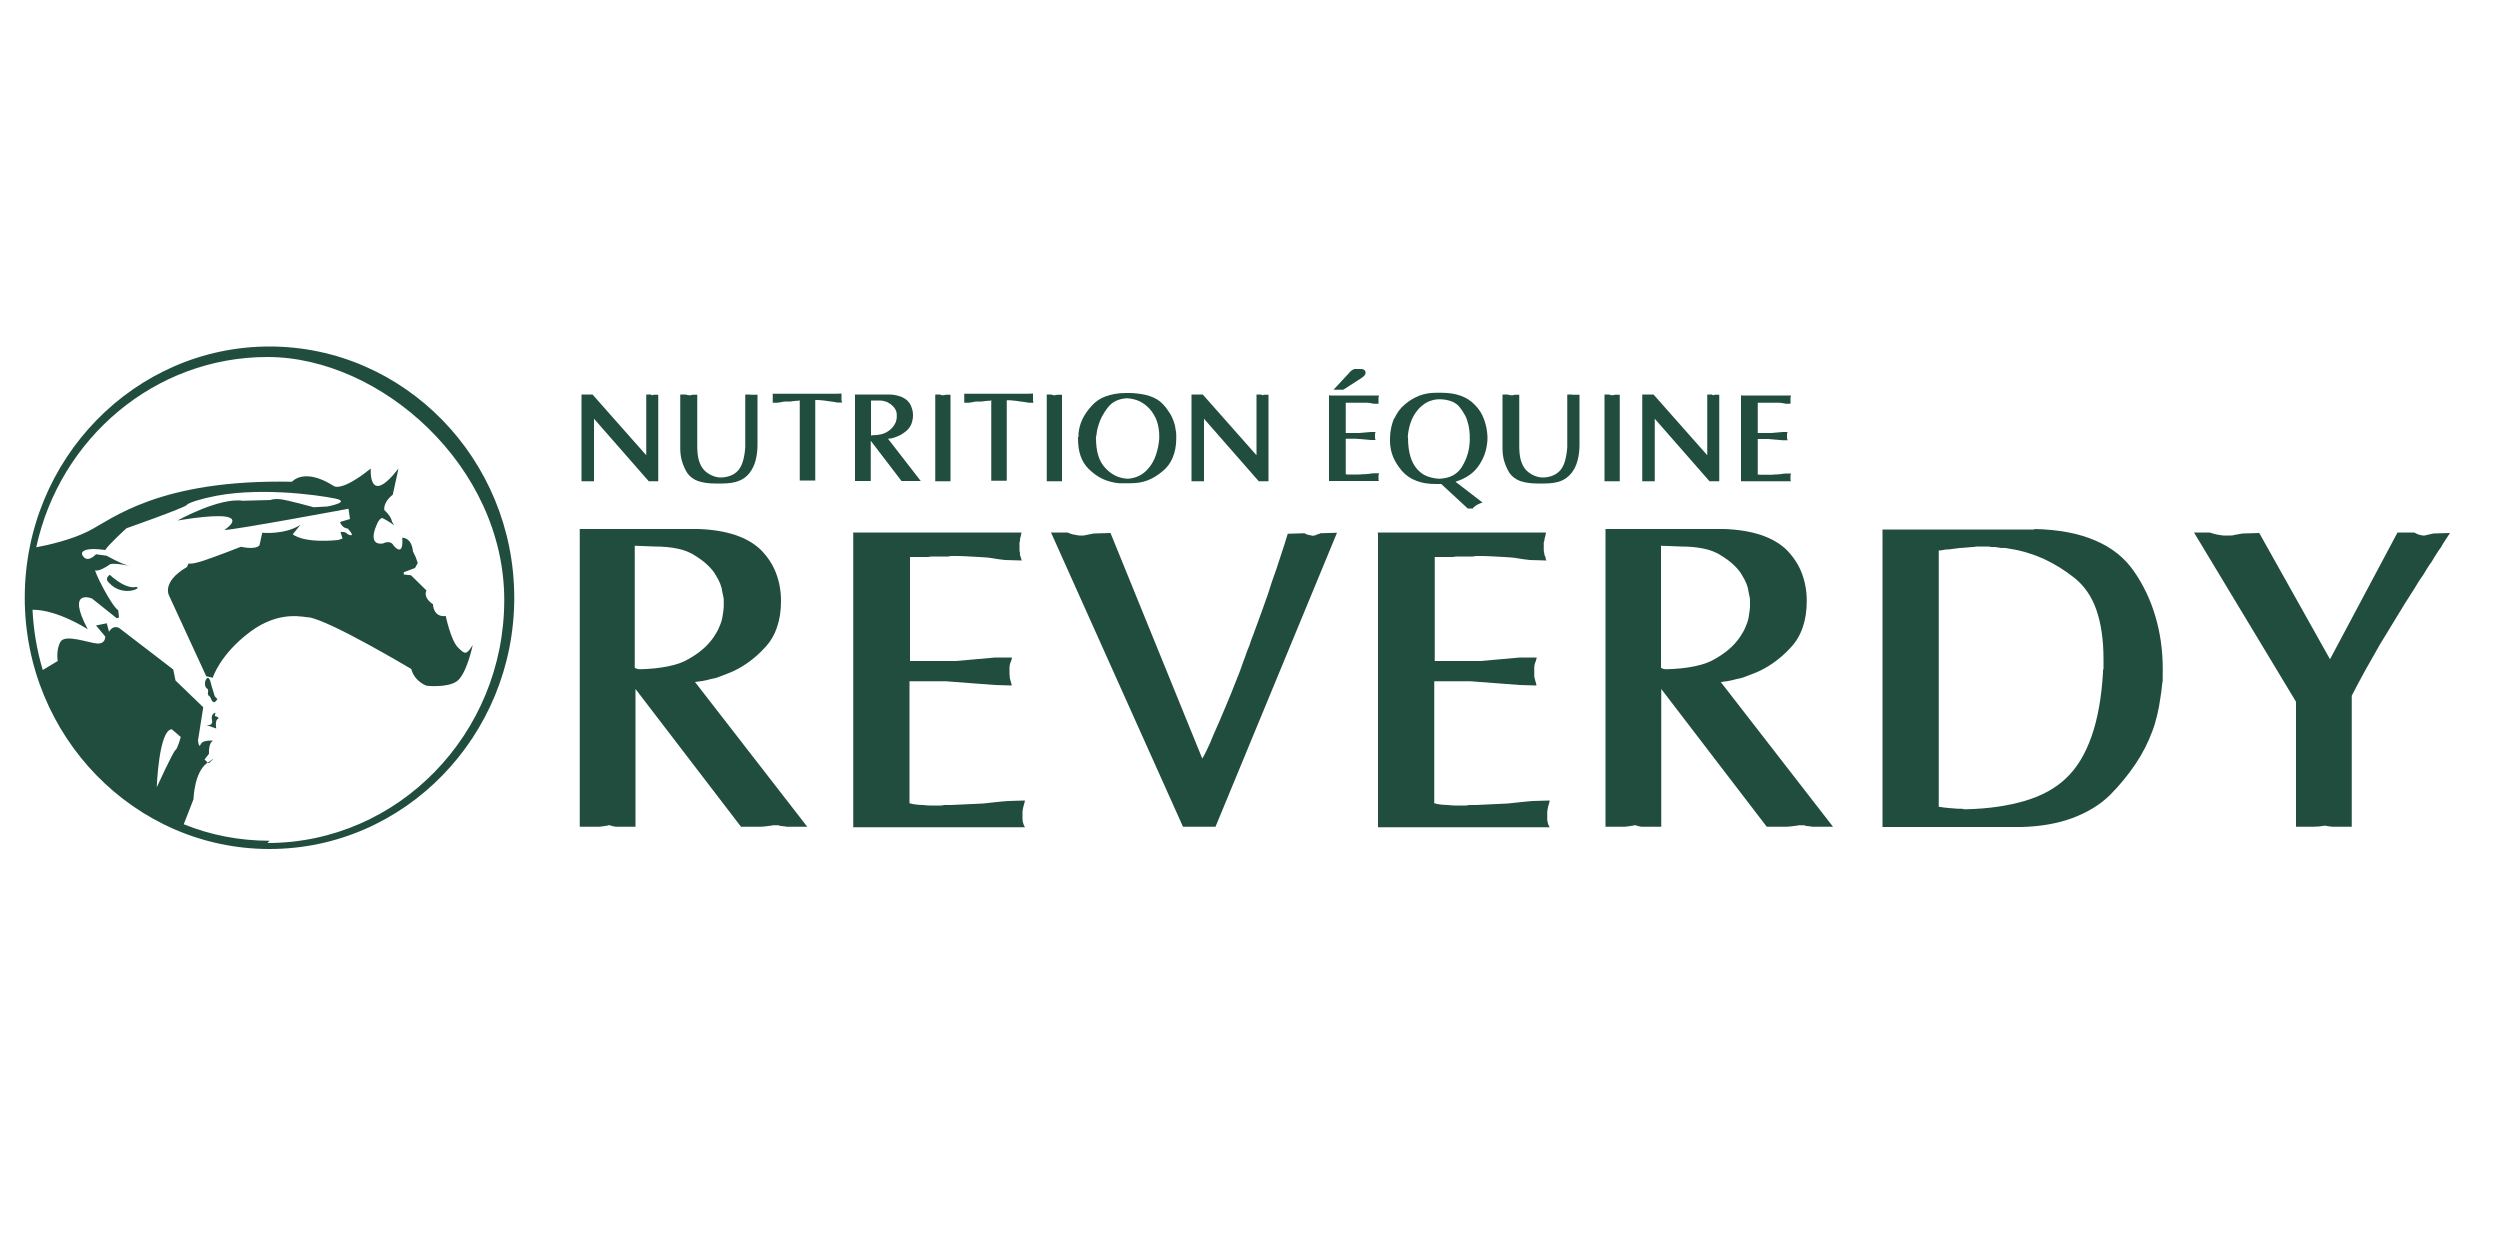
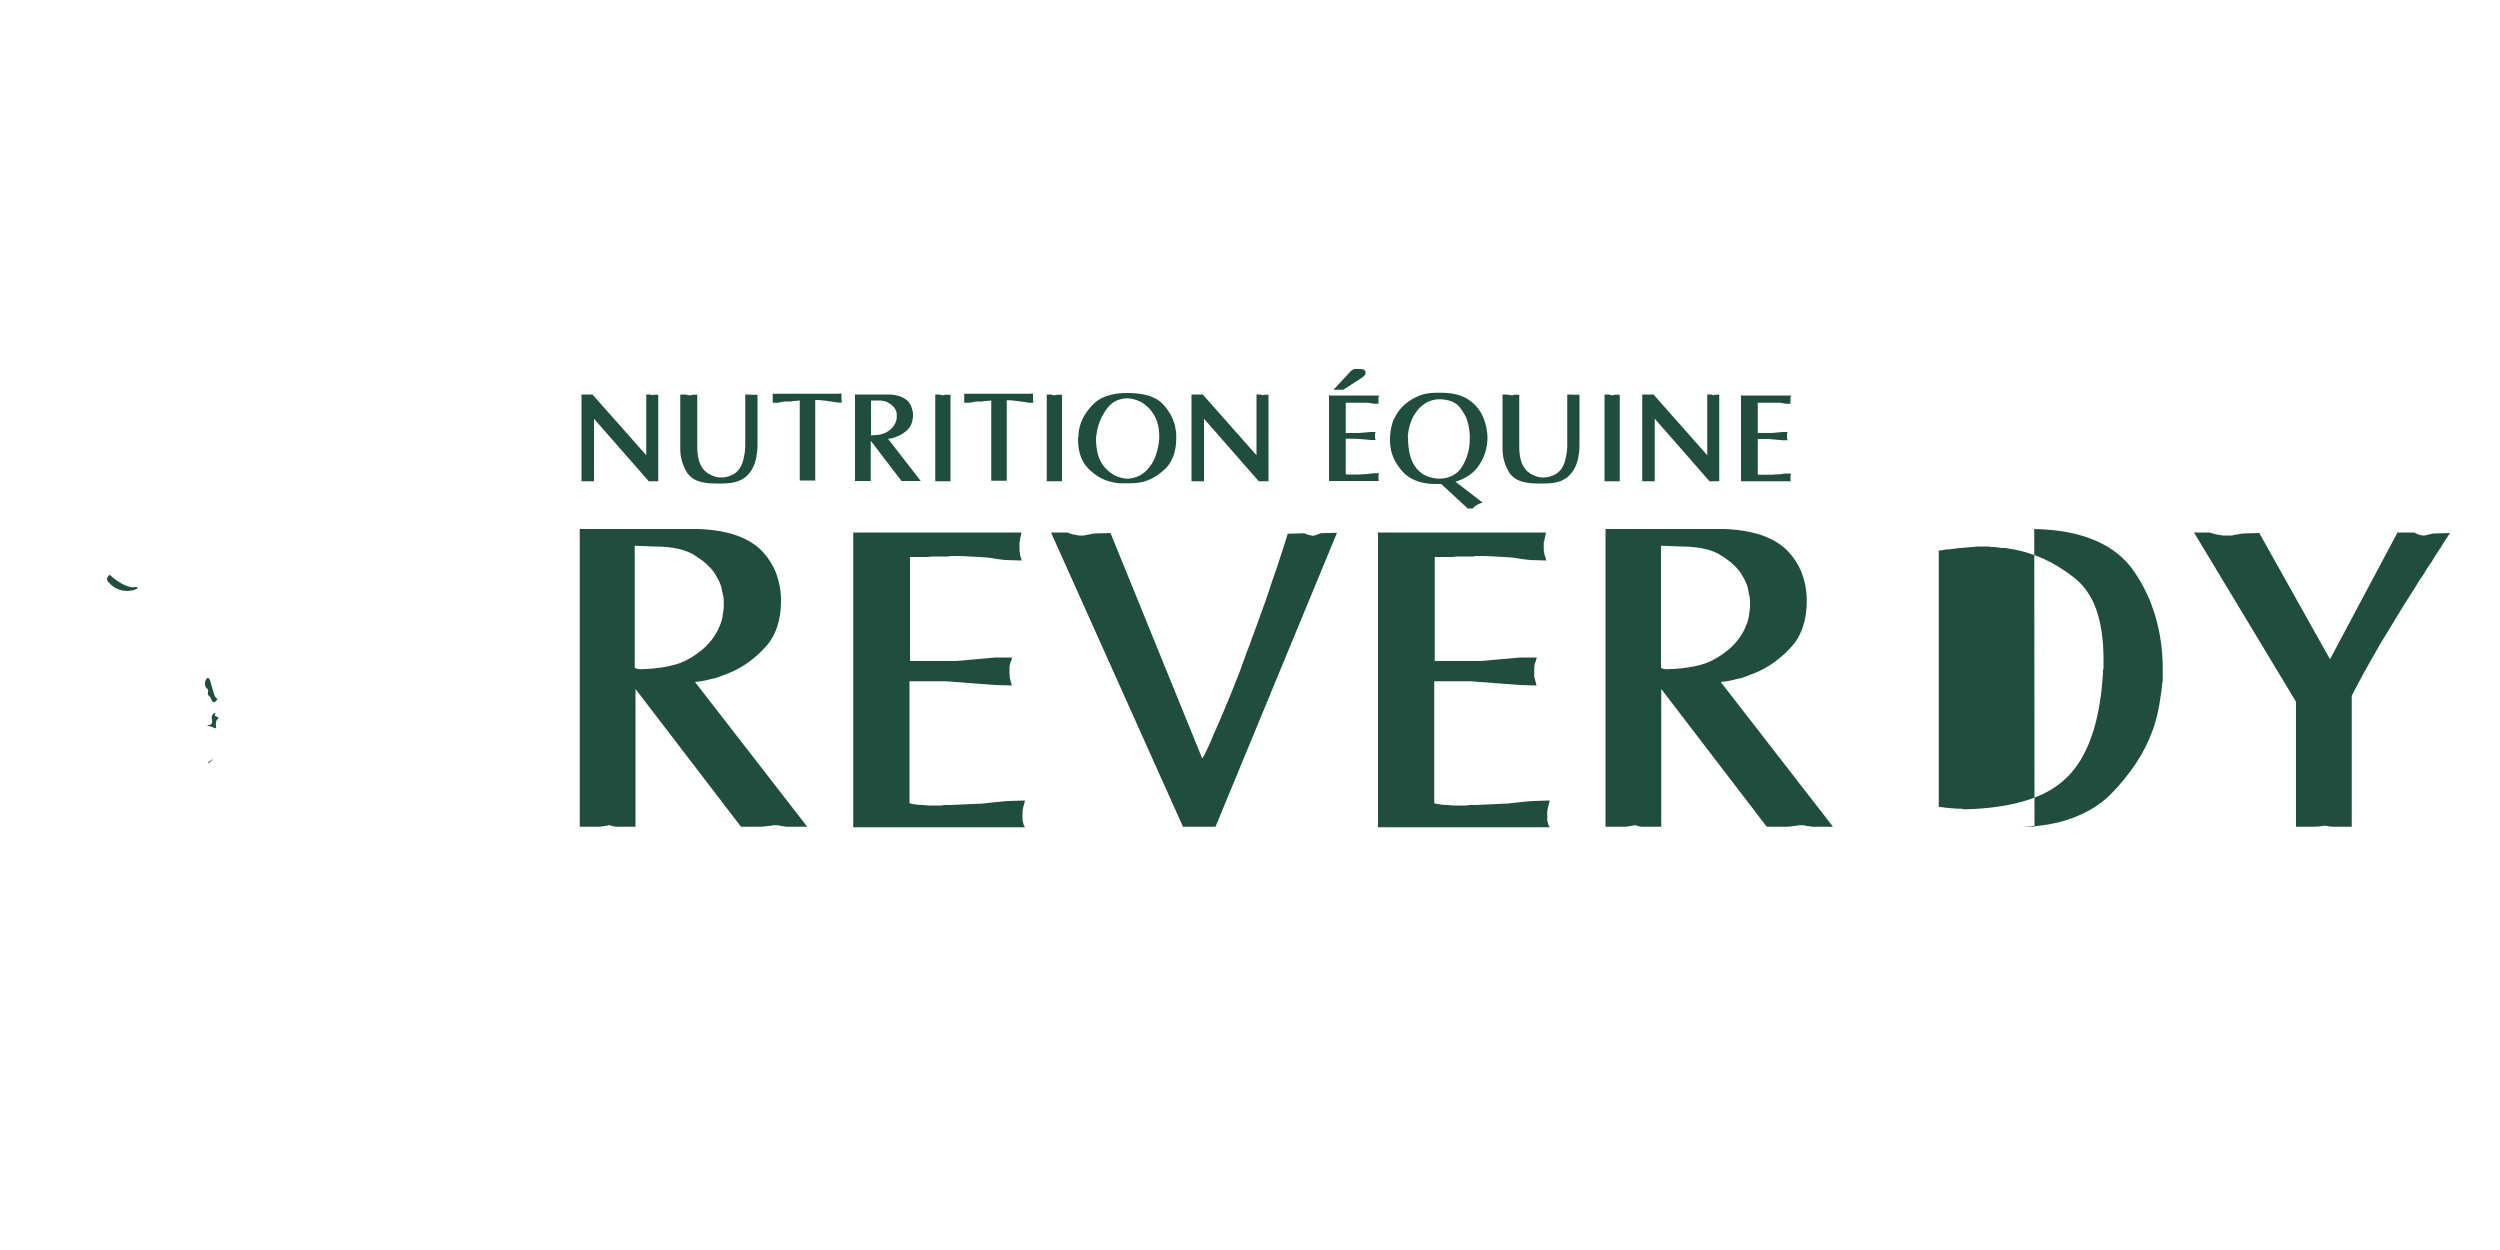
<svg xmlns="http://www.w3.org/2000/svg" viewBox="0 0 100 50" height="50" width="100" id="a">
  <defs>
    <style>.c{fill:#214d3f;}</style>
  </defs>
  <g id="b">
-     <path d="M10.78,33.63c-1.21,0-2.37-.23-3.43-.66l.39-1s.02-1.05.53-1.44c.02-.01.03-.02.04-.03l-.13-.12.18-.23s-.03-.45.17-.52c0,0-.42-.05-.5.14s-.11-.15-.11-.15l.21-1.33-1.11-1.07-.09-.44-2.15-1.65s-.23-.17-.42.14l-.09-.34-.43.09.37.44s.02.3-.32.28c-.34-.02-1.28-.39-1.47-.07-.19.33-.11.77-.11.77l-.6.36c-.23-.77-.37-1.58-.41-2.41.99-.01,2.21.78,2.21.78-.88-1.66.17-1.23.17-1.23l.99.79.09-.03-.03-.29c-.28-.17-1.02-1.66-.91-1.6.11.06.45-.14.57-.23s.82.06.82.06c-.34-.06-.94-.41-.94-.41l-.43-.06s-.31.35-.51.09c-.2-.26.26-.29.26-.29.2-.03.62.03.62.03.11-.2.85-.87.85-.87,0,0,2.33-.82,2.41-.93.08-.12.82-.29.82-.29,1.9-.47,4.43-.11,5.11.03.68.14-.31.32-.31.32l-.54.03s-1.05-.29-1.33-.32c-.29-.03-.4.03-.4.03l-1.11.03c-.94-.14-2.61.79-2.61.79,3.35-.55,1.87.38,1.87.38.4,0,4.97-.85,4.97-.85l.06.41-.4.12c.09.26.31.26.31.26.37.41,0,.23,0,.23-.09-.12-.29-.09-.29-.09l.08.26-.17.06c-1.45.14-1.82-.23-1.82-.23l.31-.38c-.62.41-1.53.32-1.53.32l-.11.5c-.17.2-.74.06-.74.06,0,0-.97.38-1.48.55-.51.17-.62.12-.62.12l-.06.14c-1.05.61-.71,1.16-.71,1.16l1.48,3.21.26.06s.28-.93,1.5-1.84,2.22-.55,2.33-.58c.85.12,4.11,2.07,4.11,2.07.14.52.62.67.62.67,0,0,.8.09,1.19-.17.4-.26.65-1.46.65-1.46-.26.41-.31.38-.6.09-.28-.29-.48-1.25-.48-1.25-.51.06-.51-.47-.51-.47-.43-.29-.26-.55-.26-.55l-.62-.61-.29-.03v-.09l.45-.17.11-.2-.08-.23-.11-.23c-.06-.58-.43-.55-.43-.55.06.82-.34.32-.34.32-.14-.26-.43-.09-.43-.09-.65.09-.26-.73-.26-.73.11-.29.23-.29.23-.29.2.09.48.29.48.29l-.09-.14c-.03-.23-.31-.47-.31-.47-.03-.35.34-.61.34-.61l.23-1.05c-1.22,1.57-1.11,0-1.11,0-1.19.96-1.48.7-1.48.7-1.19-.76-1.67-.17-1.67-.17-5.34-.11-7.21,1.51-8.15,1.98-.72.36-1.68.57-2.08.64.94-4.35,4.73-7.61,9.25-7.61s9.47,4.36,9.47,9.72-4.25,9.72-9.47,9.72M6.27,31.49s.08-2.29.6-2.32l.36.31s-.13.48-.21.52c-.09.05-.75,1.49-.75,1.49M10.78,13.86C5.38,13.86.99,18.37.99,23.91s4.39,10.05,9.79,10.05,9.79-4.51,9.79-10.05-4.39-10.05-9.79-10.05" class="c" />
    <path d="M5.38,23.49c-.45.03-.99-.5-.99-.5-.23.17-.03.32-.03.32.57.64,1.48.14,1.02.17" class="c" />
    <path d="M8.36,27.83c.11.09.08.26.23.26l.11-.12-.11-.12-.08-.26-.06-.2s-.06-.35-.17-.26-.11.35,0,.41c.11.06-.03.21.08.3" class="c" />
    <path d="M8.59,28.65l.03-.14s-.2.03-.14.29c.06.26-.23.2-.23.2l.4.14s-.06-.32.06-.38c.11-.06-.11-.12-.11-.12" class="c" />
    <path d="M8.32,30.5l.03.03s.41-.36-.03-.03" class="c" />
    <path d="M23.27,15.78h.43l2.15,2.43v-2.43h.19s.01.02.02.02.02,0,.03.01c.01,0,.02,0,.03-.01s.02,0,.02-.01h.19v3.46h-.38l-2.19-2.5v2.5h-.21s-.01,0-.01,0c0,0,0,0-.01,0h-.02s-.01,0-.02,0h-.23v-3.47Z" class="c" />
    <path d="M27.24,15.78h.19s.04.02.07.02c.02,0,.04.01.06.01h.06s.03,0,.04-.01.03,0,.04-.01h.19v2.05c0,.23.02.43.07.59.05.16.12.29.22.39.09.09.19.15.3.2.11.05.23.08.36.08.16,0,.3-.04.42-.09.12-.05.21-.13.29-.22.08-.11.14-.23.18-.39.04-.15.07-.33.08-.52v-2.1h.19s.01.01.01.01c0,0,0,0,.01,0,0,0,0,0,.01,0h.03s.01,0,.01,0c0,0,.01,0,.02,0h.21v2.01c0,.23-.03.44-.08.63-.05.18-.13.35-.24.49-.11.14-.25.25-.44.32-.18.07-.4.1-.66.1h-.29c-.27,0-.5-.04-.68-.1-.18-.07-.32-.18-.42-.32-.09-.15-.16-.3-.21-.47s-.07-.34-.07-.52v-2.14h0Z" class="c" />
    <path d="M31.97,16.03h-.02s0,0-.01,0h-.01c-.05,0-.1,0-.15.01-.05,0-.1.01-.15.02-.02,0-.04,0-.06,0-.02,0-.03,0-.05,0s-.03,0-.05,0h-.05s-.06,0-.09.01c-.03,0-.06.01-.09.02-.03,0-.06,0-.08.01-.02,0-.04,0-.06.01h-.19s0-.01,0-.02c0-.01,0-.02,0-.02v-.02s0-.02,0-.03v-.05s0,0,0-.02v-.07s0-.03,0-.04c0-.02,0-.03,0-.05s0-.03-.01-.04h2.57s.19-.01.19-.01c0,.01,0,.02,0,.03s0,.02,0,.02v.04s0,.02,0,.03v.15s0,.03.01.04.01.03.01.05h-.19c-.11-.02-.22-.04-.33-.05-.11-.02-.21-.03-.31-.04-.05,0-.09-.01-.13-.01-.04,0-.08,0-.11,0v3.22h-.22s-.02,0-.02,0c-.01,0-.02,0-.03,0s-.02,0-.02,0h-.02s-.04,0-.06,0c-.02,0-.04,0-.06,0h-.19v-3.23h0Z" class="c" />
    <path d="M34.85,17.41h.03c.12,0,.23-.01.33-.03s.18-.05.25-.09c.07-.04.14-.09.19-.14s.09-.1.12-.15c.02-.04.04-.07.06-.11.01-.04.02-.07.03-.11,0-.04.01-.07.01-.09v-.06s0-.03,0-.05,0-.04-.01-.07c0-.03-.01-.05-.02-.08-.01-.03-.03-.05-.04-.08-.02-.04-.06-.08-.1-.12-.04-.04-.09-.08-.15-.11-.05-.04-.12-.06-.2-.08-.08-.02-.17-.02-.28-.02h-.23s0,1.41,0,1.41c0,0,.01,0,.02,0M34.17,15.78h1.39c.16,0,.31.03.43.07.12.04.22.1.3.17.08.08.14.17.17.27.04.1.06.2.06.32s-.02.21-.05.31c-.03.09-.08.17-.14.24-.06.07-.13.12-.2.17s-.14.09-.22.12c-.04.01-.07.03-.1.04-.03.01-.07.02-.1.03-.03.01-.07.02-.1.02-.03,0-.06.01-.09.01l1.31,1.69h-.23s-.02,0-.04,0c-.01,0-.03,0-.04,0-.01,0-.02,0-.03,0h-.07s0,0-.01,0h-.01s-.05,0-.07,0-.05,0-.08,0h-.19l-1.23-1.61v1.61h-.22s-.02,0-.03,0h-.01s-.01,0-.01,0c0,0-.01,0-.01,0s0,0-.01,0h-.01s0,0-.01,0h-.01s-.04,0-.06,0-.04,0-.06,0h-.19v-3.47h0,0Z" class="c" />
    <path d="M37.64,15.8s.03.01.05.01h.03s.04,0,.06-.01c.02,0,.03-.01.05-.01h.19v3.46h-.19s-.03,0-.05,0-.03,0-.05,0h-.03s-.04,0-.05,0c-.01,0-.03,0-.05,0h-.19v-3.47h.19s.03.02.05.02" class="c" />
    <path d="M39.63,16.03h-.02s0,0-.01,0h-.01c-.05,0-.1,0-.15.01-.05,0-.1.01-.15.02-.02,0-.04,0-.06,0-.02,0-.03,0-.05,0s-.03,0-.05,0h-.05s-.06,0-.09.01c-.03,0-.06.01-.09.02-.03,0-.05,0-.08.01-.02,0-.04,0-.06.01h-.19s0-.01,0-.02c0-.01,0-.02,0-.02v-.02s0-.02,0-.03v-.05s0,0,0-.02v-.07s0-.03,0-.04c0-.02,0-.03,0-.05s0-.03-.01-.04h2.57s.19-.01.19-.01c0,.01,0,.02,0,.03s0,.02,0,.02,0,.01,0,.02v.02s0,.02,0,.03v.11s0,.03,0,.05c0,.01,0,.03.01.04,0,.02.01.03.01.05h-.19c-.11-.02-.22-.04-.33-.05-.11-.02-.21-.03-.31-.04-.05,0-.09-.01-.13-.01-.04,0-.08,0-.11,0v3.22h-.22s-.02,0-.02,0c-.01,0-.02,0-.03,0,0,0-.02,0-.02,0h-.02s-.04,0-.06,0c-.02,0-.04,0-.06,0h-.19v-3.23h-.01Z" class="c" />
    <path d="M42.1,15.8s.03.01.05.01h.03s.04,0,.06-.01c.02,0,.03-.01.05-.01h.19v3.46h-.19s-.03,0-.05,0-.03,0-.05,0h-.03s-.04,0-.05,0c-.01,0-.03,0-.05,0h-.19v-3.47h.19s.03.02.05.02" class="c" />
    <path d="M43.84,17.53c0,.26.03.49.09.69.06.2.16.37.29.51.12.13.25.22.4.3.15.07.31.11.49.12.16-.01.32-.05.46-.12s.26-.17.37-.3c.12-.14.22-.31.29-.51.07-.2.12-.43.14-.68v-.08c0-.22-.03-.42-.09-.6s-.16-.35-.29-.5c-.12-.13-.26-.24-.41-.31-.15-.07-.32-.11-.5-.12-.16.01-.3.04-.43.1-.13.06-.23.14-.32.25-.1.12-.18.25-.25.38-.07.13-.12.27-.16.41-.01.04-.02.08-.03.12s-.02.08-.02.12-.01.08-.02.12-.01.08-.02.11h0ZM43.14,17.48v-.09s0-.03,0-.05c.02-.2.07-.39.16-.58.09-.18.21-.36.37-.53.15-.17.34-.3.57-.38.22-.08.49-.13.78-.13h.19c.3.01.56.05.77.12s.39.17.52.31c.13.13.23.28.32.42.08.15.14.3.18.46,0,.02.01.04.01.06,0,.02,0,.04.01.05,0,.02,0,.04.01.06,0,.02,0,.04.01.06,0,.04.01.08.01.12s0,.08,0,.11v.06c0,.28-.05.53-.14.75-.09.22-.23.41-.42.56-.19.16-.39.28-.6.36s-.44.11-.68.11h-.28s-.08,0-.12,0-.08,0-.12-.01c-.04,0-.08-.01-.13-.02s-.08-.02-.13-.03c-.16-.04-.32-.1-.47-.19s-.29-.2-.43-.34c-.14-.14-.24-.31-.31-.51-.07-.2-.1-.44-.1-.7v-.05h0Z" class="c" />
    <path d="M47.68,15.78h.43l2.15,2.43v-2.43h.19s.01.02.02.02c.01,0,.02,0,.03.01.01,0,.02,0,.03-.01s.02,0,.02-.01h.19v3.46h-.39l-2.19-2.5v2.5h-.21s-.01,0-.01,0,0,0-.01,0h-.02s-.01,0-.02,0h-.23v-3.47h0Z" class="c" />
    <path d="M54,14.87s.03-.02.04-.03c.01-.01.03-.02.04-.03.02-.01.03-.02.05-.03.01,0,.03-.01.04-.02,0,0,.01,0,.02,0s.01,0,.02,0h.01s0,0,.01,0h.21s.05,0,.07.01c.02,0,.04.02.06.03.02.01.03.03.04.04.01.02.01.03.01.05s0,.03,0,.05c0,.02-.01.04-.03.06,0,.01-.01.02-.02.03-.01.01-.02.02-.03.03-.01.01-.03.02-.04.03-.01.01-.03.02-.04.03l-.73.47h-.39s.65-.7.65-.7ZM53.2,15.82h1.96s0,.03-.01.04c0,.01,0,.02-.01.03h0v.19s0,.01,0,.02c0,.01,0,.02,0,.03s0,.01,0,.02h-.19c-.05-.01-.1-.02-.15-.03s-.1-.01-.16-.01c-.05,0-.1,0-.16,0h-.4s-.03,0-.04,0h-.21v1.21h.54l.46-.04h.19s0,.03-.01.04c0,.01-.01.02-.01.03v.16s0,.03.01.04c0,.02.01.03.01.05h-.19s-.58-.05-.58-.05h-.42v1.42s.05.01.07.01c.03,0,.05,0,.08,0,.03,0,.05,0,.08,0h.13s.03,0,.04,0h.08c.06,0,.13,0,.19-.01.06,0,.12,0,.18-.01.06,0,.11-.01.16-.02.05,0,.09-.01.13-.01h.19s0,.03-.01.04c0,.01-.01.03-.01.05v.16s0,.03.01.04c0,.01.01.02.01.02h-2v-3.44h0Z" class="c" />
    <path d="M56.32,17.49c0,.29.03.54.09.75.06.21.15.38.27.52.11.12.23.22.38.28s.32.1.51.11c.21-.01.39-.05.54-.13s.28-.2.37-.35c.1-.17.18-.34.23-.52s.08-.37.08-.57,0-.09,0-.14,0-.1-.01-.15c0-.05-.01-.11-.02-.16,0-.05-.02-.11-.03-.16-.03-.13-.07-.25-.13-.36s-.13-.22-.22-.33c-.08-.1-.19-.18-.33-.23s-.3-.08-.48-.08c-.18,0-.34.05-.49.12-.14.08-.28.19-.39.33-.12.15-.21.32-.27.5-.06.18-.1.38-.11.58h0s0,0,0,0ZM55.78,16.73c.1-.22.23-.4.42-.56s.38-.27.59-.35c.21-.08.44-.11.68-.11h.19c.29,0,.55.04.77.12s.41.2.57.37c.16.16.28.35.36.57.08.21.13.45.14.72,0,.2-.03.39-.08.57s-.13.35-.24.52c-.1.16-.23.3-.4.42s-.35.2-.56.27l1.08.83s-.01,0-.02.01-.01,0-.02.01c0,0-.01,0-.02,0s-.01,0-.02.01-.01,0-.02.01c0,0-.01,0-.02.01,0,0,0,0-.01,0,0,0-.01,0-.02.01-.02.01-.04.02-.06.03-.02.01-.04.02-.05.03-.02.01-.03.02-.05.04-.02.01-.03.03-.05.04l-.02.02v.02h-.21l-1.06-.98h-.22c-.3,0-.56-.04-.78-.13-.22-.08-.41-.21-.57-.39-.15-.18-.27-.36-.35-.55s-.12-.39-.13-.6c0,0,0-.01,0-.02v-.17h0c.01-.29.07-.54.16-.76" class="c" />
    <path d="M60.12,15.78h.19s.04.02.07.02c.02,0,.04.01.06.01h.06s.03,0,.04-.01c.01,0,.03,0,.04-.01h.19v2.05c0,.23.02.43.07.59s.12.29.22.39c.09.09.19.15.3.2s.23.08.36.08c.16,0,.31-.04.42-.09.12-.05.21-.13.29-.22.08-.11.14-.23.18-.39.04-.15.07-.33.08-.52v-2.1h.19s.01.01.01.01c0,0,0,0,.01,0,0,0,0,0,.01,0h.03s.01,0,.01,0c0,0,.01,0,.02,0h.21v2.01c0,.23-.03.44-.08.63s-.13.35-.24.49c-.11.14-.25.25-.43.32-.18.07-.4.1-.66.1h-.29c-.27,0-.5-.04-.68-.1-.18-.07-.32-.18-.42-.32-.09-.15-.16-.3-.21-.47-.05-.16-.07-.34-.07-.52v-2.14h0Z" class="c" />
    <path d="M64.41,15.8s.03.01.05.01h.03s.04,0,.06-.01c.02,0,.03-.01.05-.01h.19v3.46h-.19s-.03,0-.05,0-.03,0-.05,0h-.03s-.04,0-.05,0c-.01,0-.03,0-.05,0h-.19v-3.47h.19s.03.02.05.02" class="c" />
    <path d="M65.71,15.78h.43l2.15,2.43v-2.43h.19s.01.02.02.02.02,0,.03.01c.01,0,.02,0,.03-.01s.02,0,.02-.01h.19v3.46h-.39l-2.19-2.5v2.5h-.21s-.01,0-.01,0,0,0-.01,0h-.02s-.01,0-.02,0h-.23v-3.47h0Z" class="c" />
    <path d="M69.68,15.82h1.96s0,.03-.01.04c0,.01,0,.02-.01.03,0,0,0,0,0,.01,0,0,0,.01,0,.01,0,0,0,.01,0,.02v.09s0,.02,0,.04c0,0,0,.01,0,.02,0,0,0,.01,0,.02,0,.01,0,.02,0,.03s0,.01,0,.02h-.19c-.05-.01-.1-.02-.15-.03s-.1-.01-.16-.01c-.05,0-.1,0-.16,0h-.4s-.03,0-.04,0h-.21v1.21h.54l.46-.04h.19s0,.03-.01.04c0,.01-.01.02-.01.03,0,.01,0,.03,0,.04v.08s0,.02,0,.03c0,0,0,.01,0,.02,0,.01,0,.03.01.04s.01.03.01.05h-.19s-.58-.05-.58-.05h-.42v1.42s.05.01.07.01c.03,0,.05,0,.08,0,.03,0,.05,0,.08,0h.13s.03,0,.04,0h.08c.06,0,.13,0,.19-.01.06,0,.12,0,.18-.01.06,0,.11-.01.16-.02.05,0,.09-.01.13-.01h.19s0,.03-.01.04c0,.01-.01.03-.01.05,0,.01,0,.03,0,.04v.08s0,.03,0,.04c0,.01,0,.03.01.04,0,.01.01.02.01.02h-2v-3.44h0Z" class="c" />
    <path d="M25.5,26.76s.07.01.1.01c.42-.01.8-.05,1.14-.12.34-.07.61-.17.84-.31.26-.15.47-.31.64-.47.17-.17.31-.34.41-.52.08-.12.14-.26.19-.39s.08-.26.09-.37c.02-.12.04-.23.04-.33,0-.09,0-.17,0-.22s0-.12-.02-.19-.03-.15-.05-.24c-.01-.09-.04-.18-.08-.28s-.09-.19-.15-.29c-.08-.15-.19-.29-.34-.43-.14-.14-.31-.26-.5-.38-.19-.13-.42-.22-.69-.28s-.58-.09-.94-.09l-.79-.03v4.88s.06.04.1.04M23.18,21.16h4.76c.56.02,1.05.1,1.47.24.42.14.76.34,1.03.6.27.28.47.58.6.92s.2.71.2,1.11-.05.74-.16,1.06c-.11.32-.27.59-.49.82-.21.23-.44.43-.68.6s-.49.31-.75.41c-.12.05-.24.09-.36.14s-.24.08-.36.1c-.11.03-.22.06-.34.08s-.21.03-.3.04l4.49,5.79h-.8s-.08,0-.12-.02c-.04,0-.09,0-.12-.01-.04,0-.07-.01-.11-.03h-.25s-.02.02-.03.02h-.05c-.08.01-.16.02-.24.03s-.17.01-.26.01h-.67l-4.22-5.51v5.51h-.77s-.07,0-.1-.02h-.04s-.03,0-.04-.02c-.02,0-.04,0-.05-.01s-.03-.01-.05-.01h-.05s-.02.02-.03.02h-.03c-.07.01-.13.02-.2.03s-.13.01-.2.01h-.67v-11.91h0Z" class="c" />
    <path d="M34.13,21.3h6.73c-.01.06-.02.11-.03.15s-.02.08-.03.11c0,.01,0,.03,0,.04s0,.03,0,.04c-.01.02-.02.04-.02.05v.3s0,.08.02.13c0,.02,0,.05,0,.07,0,.02.01.05.02.07.01.03.02.06.03.09,0,.02.01.05.02.07l-.67-.02c-.17-.02-.34-.04-.5-.07s-.35-.04-.54-.05c-.18-.01-.36-.02-.54-.03s-.37-.01-.56-.01h-.02s-.09.02-.12.02h-.67s-.09.02-.14.02h-.71v4.16h1.84l1.57-.14h.67c-.01.06-.02.11-.04.15-.02.04-.03.08-.04.11-.01.05-.02.09-.02.13v.26s0,.06.01.09c0,.02,0,.05,0,.07.01.05.02.09.04.15.02.05.03.11.04.16l-.67-.02-1.98-.15h-1.44v4.88c.08.02.16.04.25.05s.18.02.29.02c.09.01.18.02.27.02h.44s.09,0,.13-.02h.28c.22-.01.44-.02.65-.03.21-.01.42-.02.64-.03.2-.02.39-.04.55-.06s.32-.03.45-.04l.67-.02c-.01.06-.03.11-.04.16-.02.05-.03.11-.04.16-.01.05-.02.09-.02.14v.28s0,.09.02.14c.01.05.03.09.04.12.02.03.03.06.04.07h-6.87v-11.76h-.01Z" class="c" />
    <path d="M42.95,21.38c.07.02.15.03.22.04h.18c.07-.01.13-.03.2-.04s.13-.03.2-.04l.67-.02,3.67,9.02c.08-.12.15-.27.22-.42.07-.15.15-.32.22-.51.16-.36.32-.72.48-1.11.16-.38.33-.79.49-1.21.06-.14.11-.28.16-.42.05-.14.1-.29.16-.44.02-.07.05-.14.07-.2.03-.07.06-.14.09-.22.02-.07.05-.14.07-.21.03-.07.05-.15.08-.21.13-.37.27-.72.39-1.07.13-.35.25-.7.36-1.06.12-.34.24-.67.34-1,.11-.32.2-.62.29-.91l.67-.02s.07.04.1.05c.03.01.07.02.12.03h.05s.02.02.02.02h.03s.05,0,.07-.01c.03,0,.06-.01.09-.03.02-.01.05-.02.08-.03.03,0,.05-.01.07-.03l.67-.02-4.86,11.76h-.7s-.02,0-.02-.02c-.01,0-.02,0-.03-.01s-.02-.01-.03-.01c-.02-.01-.05-.02-.07-.03-.03,0-.05-.01-.07-.01l.67-.02s-.03.02-.04.02-.03,0-.04.02c-.02,0-.04,0-.05.01s-.03.01-.05.01c-.03.01-.07.02-.1.03s-.07.01-.1.01h-.67l-5.28-11.77h.67c.07.04.15.06.22.08" class="c" />
    <path d="M55.11,21.3h6.73c-.01.06-.02.11-.03.15s-.02.08-.03.11c0,.01,0,.03,0,.04s-.01.03-.01.04c-.01.02-.02.04-.02.05v.3s0,.08.02.13c0,.02,0,.05.01.07,0,.02.01.05.03.07.01.03.02.06.02.09,0,.02.01.05.03.07l-.67-.02c-.17-.02-.34-.04-.5-.07s-.35-.04-.54-.05c-.18-.01-.36-.02-.54-.03s-.37-.01-.56-.01h-.02s-.09.02-.12.02h-.67s-.09.02-.14.02h-.71v4.16h1.84l1.57-.14h.67c-.01.06-.03.11-.04.15-.02.04-.03.08-.04.11-.01.05-.02.09-.02.13v.26s0,.06,0,.09.01.05.01.07c.01.05.02.09.04.15.02.05.03.11.04.16l-.67-.02-1.98-.15h-1.44v4.88c.08.02.16.04.25.05s.18.02.29.02c.09.01.18.02.27.02h.44s.09,0,.13-.02h.28c.22-.01.44-.02.65-.03.21-.01.42-.02.64-.03.2-.02.39-.04.55-.06s.32-.03.45-.04l.67-.02c-.01.06-.03.11-.04.16-.02.05-.03.11-.04.16-.01.05-.02.09-.02.14v.28s0,.09.02.14c.01.05.02.09.04.12s.03.06.04.07h-6.87v-11.76h-.02Z" class="c" />
    <path d="M66.55,26.76s.07.01.1.01c.42-.01.81-.05,1.14-.12.34-.07.61-.17.84-.31.26-.15.47-.31.64-.47.17-.17.31-.34.41-.52.08-.12.14-.26.19-.39s.08-.26.09-.37c.02-.12.04-.23.04-.33,0-.09,0-.17,0-.22s0-.12-.02-.19-.03-.15-.05-.24c-.01-.09-.04-.18-.08-.28s-.09-.19-.15-.29c-.08-.15-.19-.29-.34-.43-.14-.14-.31-.26-.5-.38-.19-.13-.42-.22-.69-.28s-.58-.09-.94-.09l-.79-.03v4.88s.06.04.09.04M64.22,21.16h4.75c.56.02,1.05.1,1.47.24.42.14.76.34,1.03.6.27.28.47.58.6.92s.2.71.2,1.11-.05.74-.16,1.06c-.11.32-.27.59-.49.82-.21.23-.44.43-.68.6-.24.17-.49.31-.75.41-.12.05-.24.09-.36.14s-.24.08-.36.1c-.11.03-.22.06-.34.08s-.21.03-.3.04l4.49,5.79h-.8s-.08,0-.12-.02c-.04,0-.09,0-.12-.01-.04,0-.08-.01-.11-.03h-.25s-.02.02-.03.02h-.05c-.08.01-.16.02-.24.03s-.17.01-.26.01h-.67l-4.22-5.51v5.51h-.77s-.07,0-.1-.02h-.04s-.03,0-.04-.02c-.02,0-.04,0-.05-.01s-.03-.01-.05-.01h-.05s-.02.02-.03.02h-.03c-.07.01-.13.02-.2.03s-.13.01-.2.01h-.67v-11.91h0Z" class="c" />
-     <path d="M77.55,21.99v10.28c.13.02.27.04.39.05s.26.02.38.03h.16s.06.02.09.02h.08c.9-.02,1.69-.14,2.36-.34.67-.2,1.21-.5,1.62-.89.44-.41.78-.97,1.03-1.68s.4-1.56.46-2.56v-.07s0-.04.02-.07v-.4c0-.78-.1-1.44-.29-1.98-.19-.54-.49-.96-.88-1.27-.39-.31-.8-.56-1.23-.76-.43-.19-.88-.33-1.35-.4-.06-.01-.11-.02-.17-.03s-.11,0-.17,0c-.07-.01-.13-.02-.18-.03s-.11-.01-.17-.01-.07,0-.1-.01-.06-.01-.08-.01h-.4s-.08,0-.12.01-.07.01-.1.01c-.12.01-.24.02-.35.03s-.22.01-.32.03c-.08.01-.15.02-.22.03s-.13.01-.18.01c-.06.01-.11.02-.16.03s-.09.01-.12.01v-.02h.01ZM81.37,21.16c.96.02,1.77.17,2.44.46.66.28,1.18.69,1.56,1.25.38.55.66,1.15.85,1.8.19.65.29,1.34.29,2.09s0,.37-.02.57-.04.4-.08.62c-.03.22-.07.43-.12.64-.05.21-.11.43-.19.64-.17.46-.39.9-.68,1.33-.29.43-.63.85-1.03,1.25-.4.39-.9.69-1.49.91-.59.22-1.27.34-2.04.36h-5.56v-11.9h6.08,0Z" class="c" />
+     <path d="M77.55,21.99v10.28c.13.02.27.04.39.05s.26.02.38.03h.16s.06.02.09.02h.08c.9-.02,1.69-.14,2.36-.34.67-.2,1.21-.5,1.62-.89.44-.41.78-.97,1.03-1.68s.4-1.56.46-2.56v-.07s0-.04.02-.07v-.4c0-.78-.1-1.44-.29-1.98-.19-.54-.49-.96-.88-1.27-.39-.31-.8-.56-1.23-.76-.43-.19-.88-.33-1.35-.4-.06-.01-.11-.02-.17-.03s-.11,0-.17,0c-.07-.01-.13-.02-.18-.03s-.11-.01-.17-.01-.07,0-.1-.01-.06-.01-.08-.01h-.4s-.08,0-.12.01-.07.01-.1.01c-.12.01-.24.02-.35.03s-.22.01-.32.03c-.08.01-.15.02-.22.03s-.13.01-.18.01c-.06.01-.11.02-.16.03s-.09.01-.12.01v-.02h.01ZM81.37,21.16c.96.02,1.77.17,2.44.46.66.28,1.18.69,1.56,1.25.38.55.66,1.15.85,1.8.19.65.29,1.34.29,2.09s0,.37-.02.57-.04.4-.08.62c-.03.22-.07.43-.12.64-.05.21-.11.43-.19.64-.17.46-.39.9-.68,1.33-.29.43-.63.85-1.03,1.25-.4.39-.9.69-1.49.91-.59.22-1.27.34-2.04.36h-5.56h6.08,0Z" class="c" />
    <path d="M87.72,21.3h.67c.09.03.18.06.28.08s.18.03.26.04h.29c.05,0,.1,0,.14-.02.06-.01.11-.02.17-.03s.11-.02.17-.03l.67-.02,2.83,5.05,2.7-5.07h.67c.06.03.11.06.17.08s.12.03.17.04h.08s.03,0,.04-.01c.02,0,.03-.01.04-.01.04-.01.09-.02.13-.03s.09-.02.13-.03l.67-.02c-.07.1-.13.2-.19.29s-.12.18-.17.28c-.07.09-.13.18-.19.28s-.12.18-.17.28c-.07.09-.13.19-.19.28-.06.1-.12.19-.17.28-.07.09-.13.19-.19.28-.06.1-.12.19-.17.28-.25.38-.48.75-.7,1.12-.22.37-.45.73-.67,1.1-.21.37-.41.72-.6,1.06s-.36.67-.52.98v5.24h-.67c-.07,0-.13,0-.19-.01s-.12-.01-.17-.03h-.08c-.07.01-.14.02-.21.03-.07,0-.15.01-.24.01h-.67v-5l-4.08-6.77h0Z" class="c" />
  </g>
</svg>